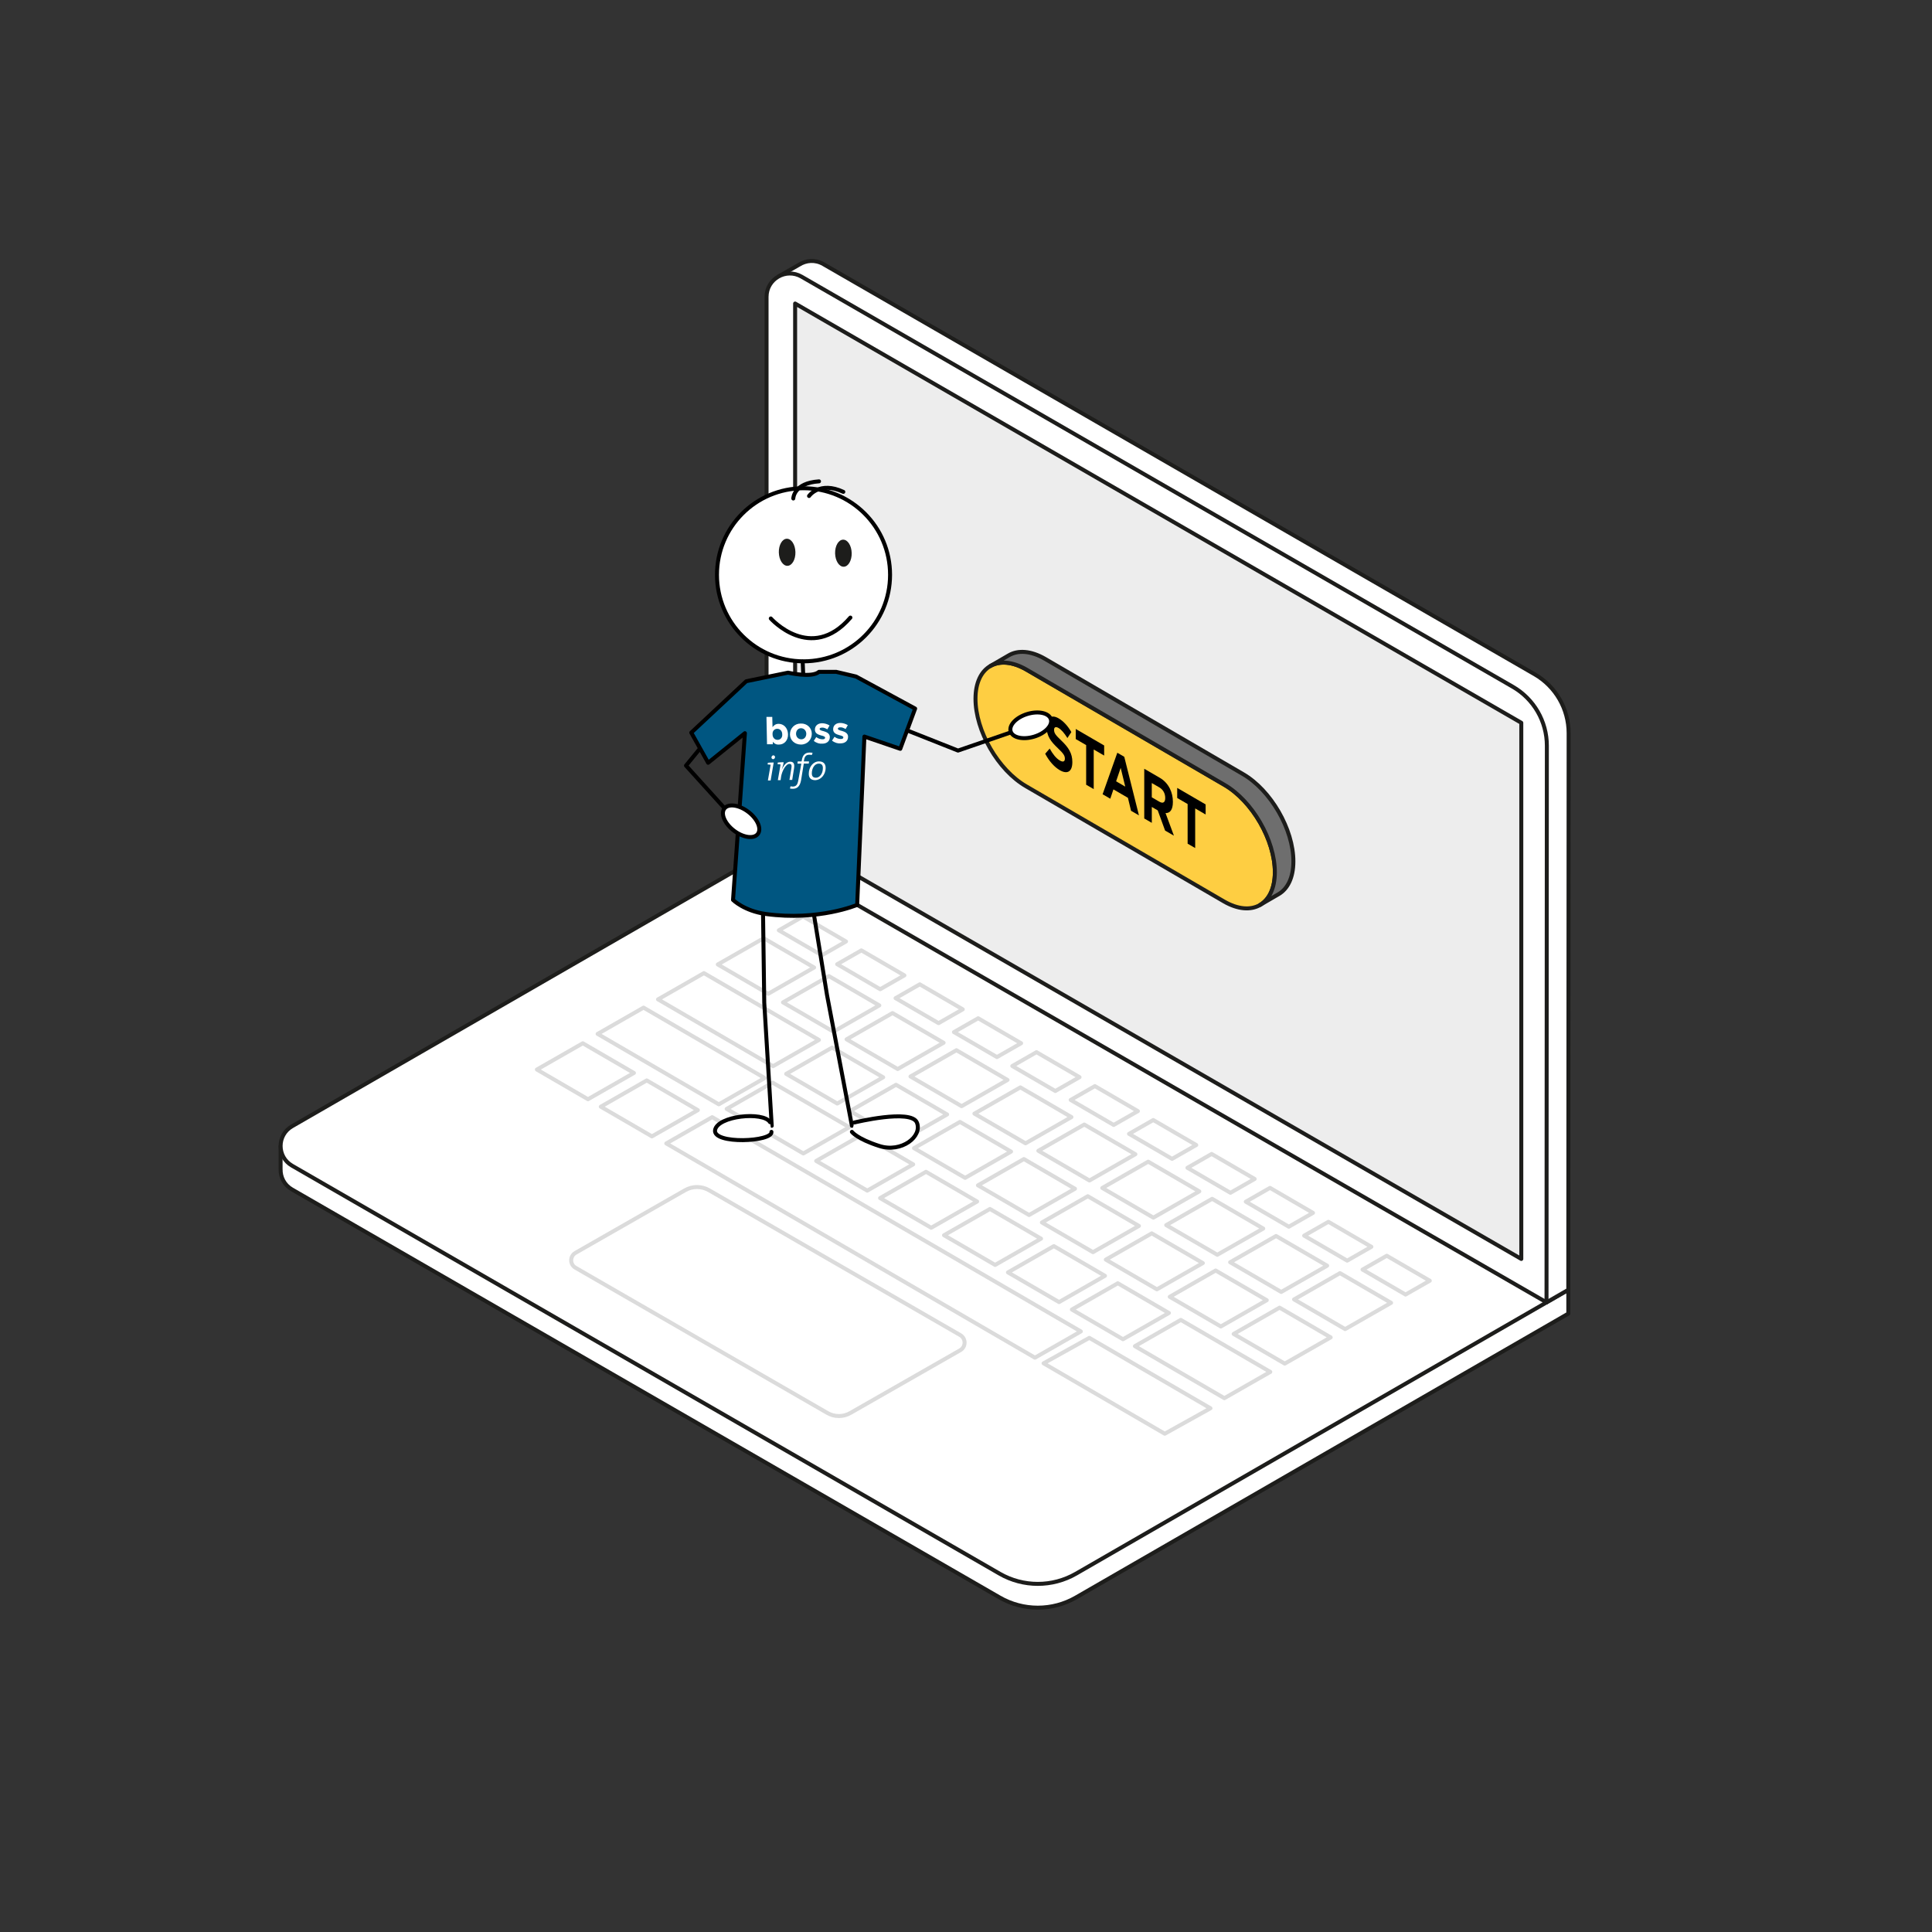
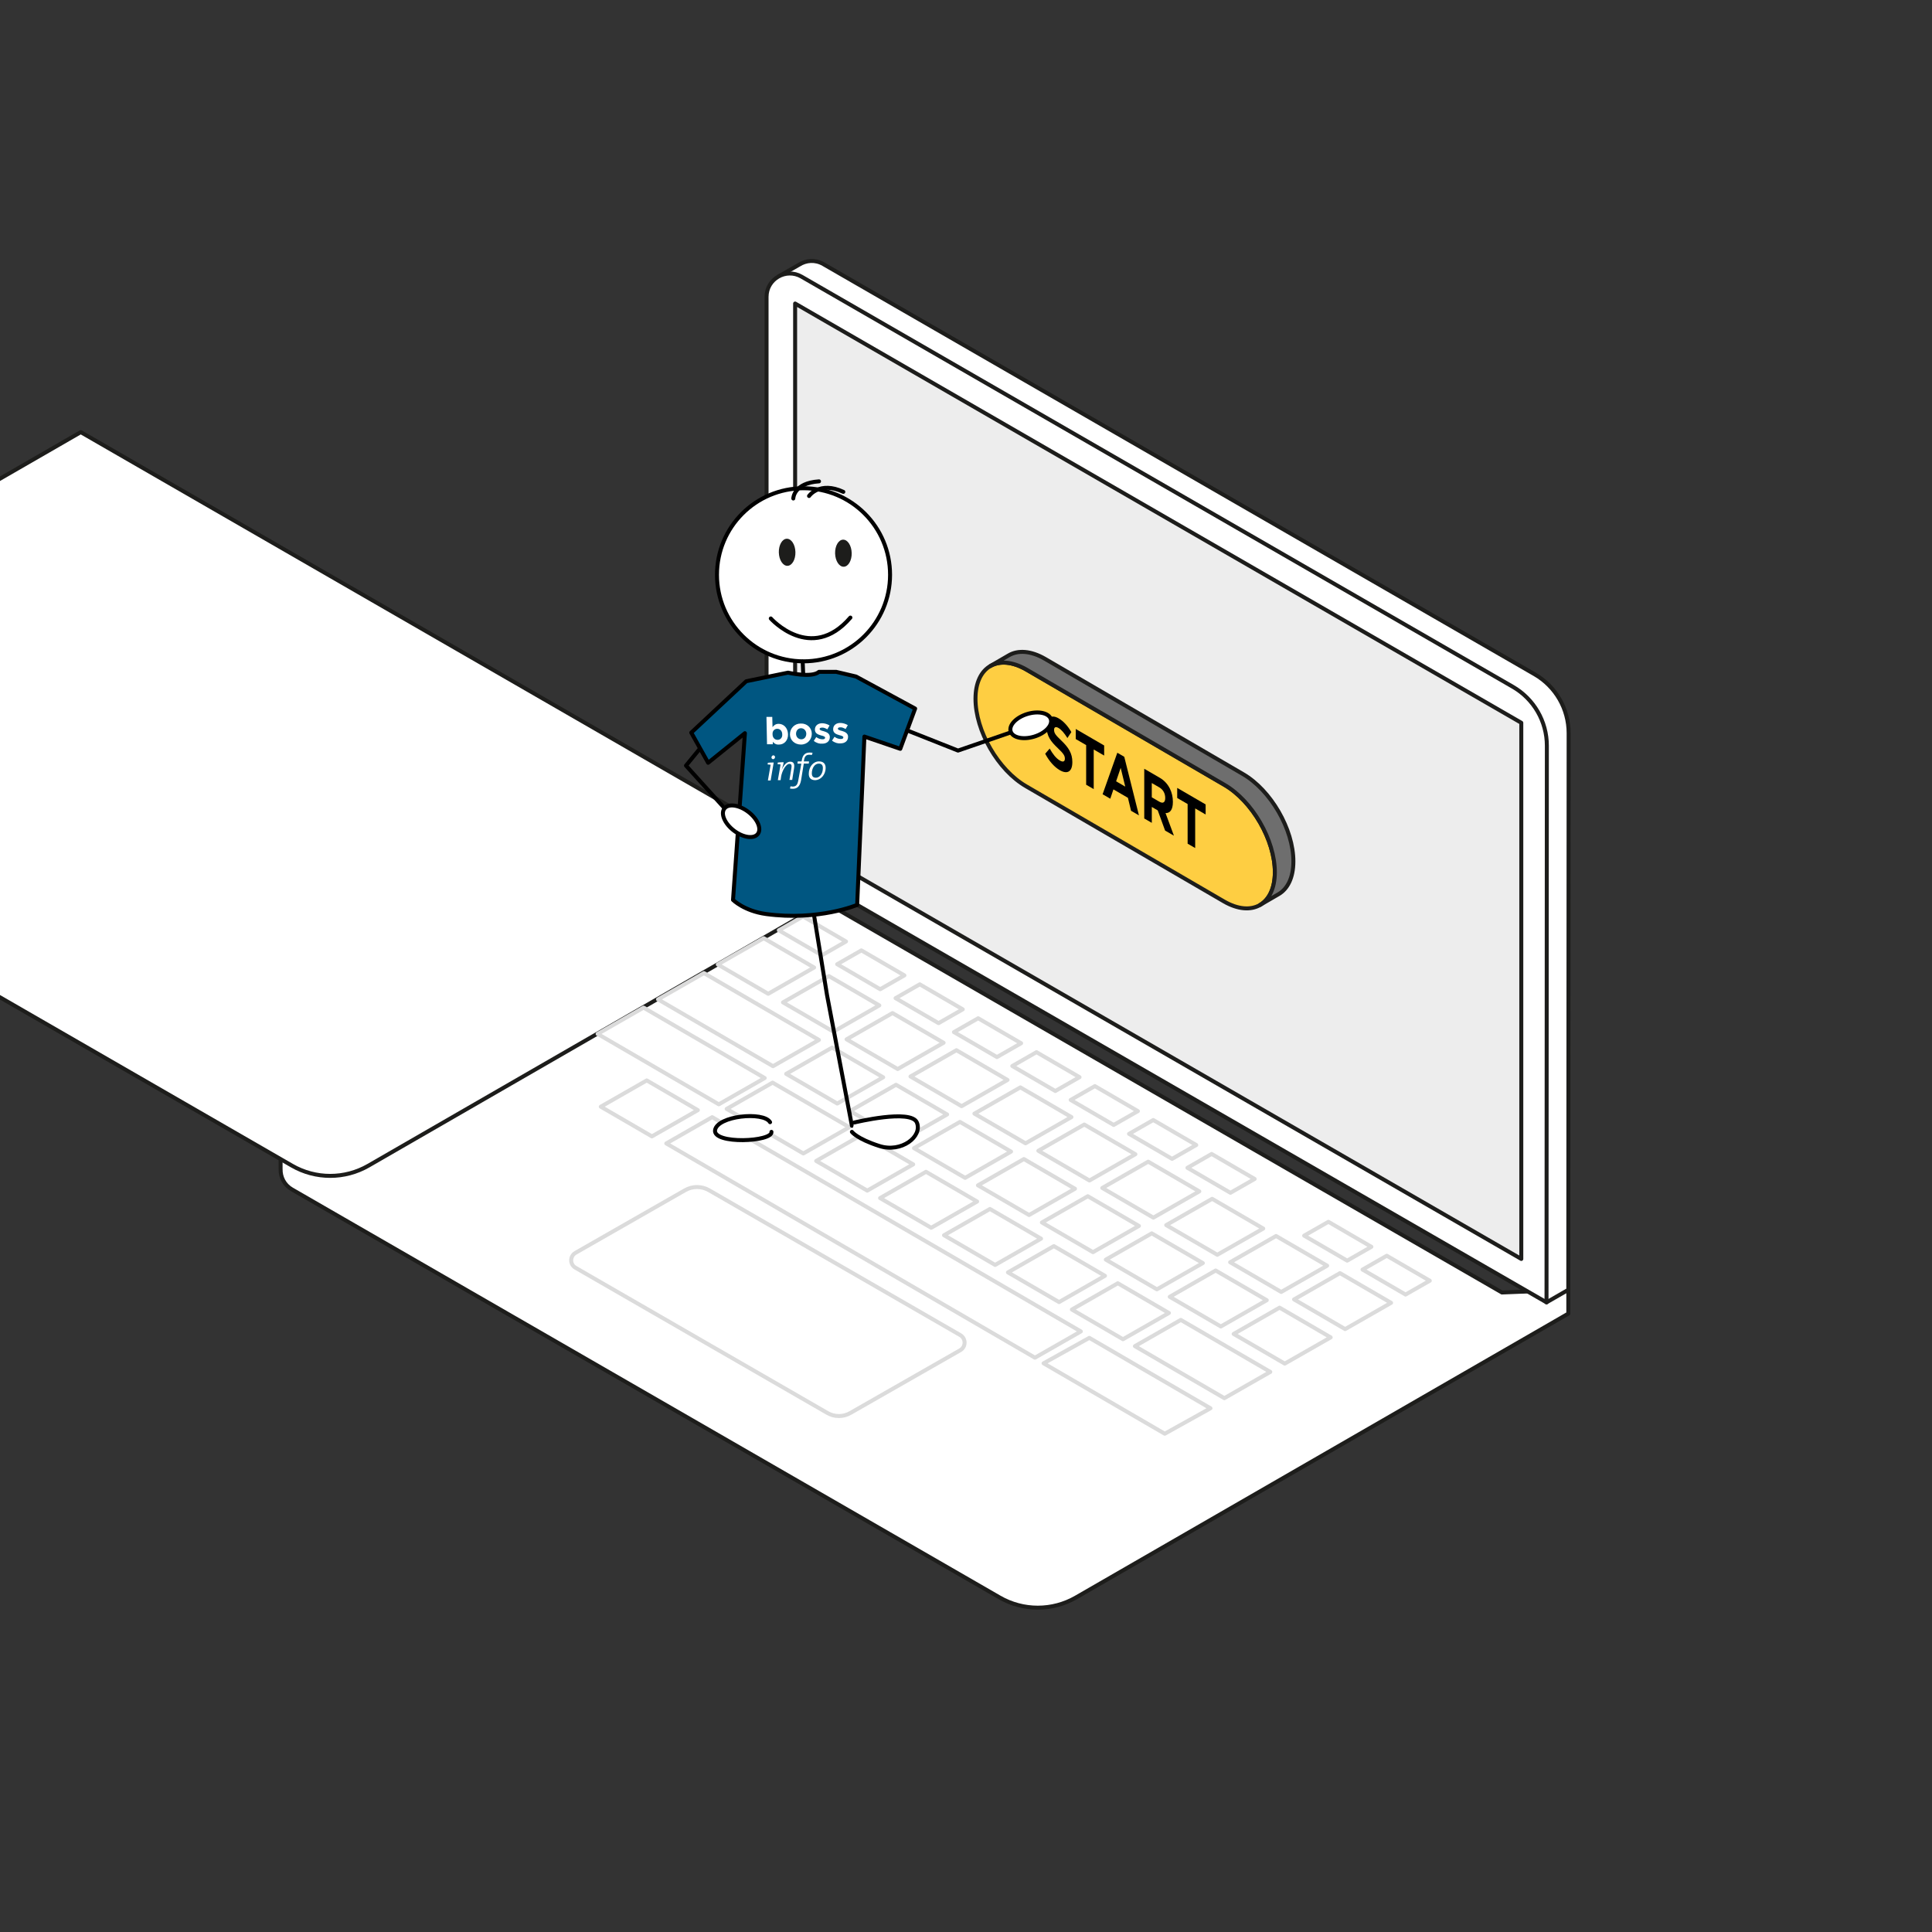
<svg xmlns="http://www.w3.org/2000/svg" id="Ebene_2" data-name="Ebene 2" viewBox="0 0 728.68 728.68">
  <rect x="0" y="0" width="728.68" height="728.68" fill="#333333" stroke="none" />
  <defs>
    <style> .cls-1, .cls-2 { fill: none; } .cls-3 { fill: #005681; } .cls-3, .cls-4, .cls-5, .cls-6, .cls-7, .cls-2, .cls-8, .cls-9 { stroke-linecap: round; stroke-linejoin: round; stroke-width: 1.5px; } .cls-3, .cls-2, .cls-8 { stroke: #000; } .cls-4 { fill: #fece42; } .cls-4, .cls-6, .cls-7, .cls-9 { stroke: #1d1d1b; } .cls-5 { stroke: #dbdbdb; } .cls-5, .cls-6, .cls-10, .cls-8 { fill: #fff; } .cls-11 { fill: #1d1d1b; } .cls-12 { isolation: isolate; } .cls-7 { fill: #ededed; } .cls-9 { fill: #6e6e6e; } </style>
  </defs>
  <g id="Ebene_1-2" data-name="Ebene 1">
    <rect class="cls-1" width="728.68" height="728.68" />
    <g>
      <g>
        <path class="cls-6" d="M566.49,487.49l-269.16-155.19-180.52,104.07.5-2.51-11.48-1.64v8.78s.01,0,.01,0c-.07,2.95,1.35,5.93,4.28,7.61l266.88,153.88c8.92,5.15,19.92,5.15,28.85,0l185.66-107.04v-8.98s-25.01,1.01-25.01,1.01Z" />
-         <path class="cls-6" d="M110.12,439.64l266.88,153.88c8.92,5.15,19.92,5.15,28.85,0l185.66-107.04-294.17-169.61-187.21,107.93c-5.72,3.3-5.72,11.54,0,14.84Z" />
+         <path class="cls-6" d="M110.12,439.64c8.92,5.15,19.92,5.15,28.85,0l185.66-107.04-294.17-169.61-187.21,107.93c-5.72,3.3-5.72,11.54,0,14.84Z" />
        <g>
          <path class="cls-6" d="M578.79,254.3L310.53,99.61c-3.07-1.77-6.53-1.44-9.15.23h-.01s-7.57,4.34-7.57,4.34l2.37,2.94,1.16.18v209.56s276.79,159.59,276.79,159.59l-.61,1.15,9.77,13.6,8.22-4.73.13-209.94c0-9.17-4.89-17.65-12.85-22.24Z" />
          <path class="cls-6" d="M289.12,321.6V111.95c0-6.76,7.33-10.99,13.19-7.61l268.26,154.68c7.96,4.59,12.85,13.07,12.85,22.24l-.13,209.94-294.17-169.61Z" />
        </g>
        <polygon class="cls-7" points="299.89 316.86 573.78 474.83 573.78 272.61 299.89 114.48 299.89 316.86" />
        <g>
          <g>
            <polygon class="cls-5" points="513.9 478.84 530.12 488.26 539.26 483.04 523.03 473.62 513.9 478.84" />
            <polygon class="cls-5" points="488.07 490.09 507.34 501.29 524.67 491.38 505.39 480.18 488.07 490.09" />
            <polygon class="cls-5" points="463.96 476.07 483.23 487.28 500.56 477.37 481.28 466.17 463.96 476.07" />
            <polygon class="cls-5" points="439.85 462.06 459.12 473.26 476.45 463.36 457.17 452.15 439.85 462.06" />
            <polygon class="cls-5" points="415.74 448.05 435.01 459.25 452.34 449.34 433.06 438.14 415.74 448.05" />
            <polygon class="cls-5" points="391.62 434.03 410.9 445.24 428.23 435.33 408.95 424.13 391.62 434.03" />
            <polygon class="cls-5" points="367.51 420.02 386.79 431.22 404.11 421.32 384.84 410.12 367.51 420.02" />
            <polygon class="cls-5" points="343.4 406.01 362.68 417.21 380 407.31 360.73 396.1 343.4 406.01" />
            <polygon class="cls-5" points="319.29 391.99 338.57 403.2 355.89 393.29 336.62 382.09 319.29 391.99" />
            <polygon class="cls-5" points="404.27 493.91 423.55 505.11 440.87 495.21 421.6 484 404.27 493.91" />
            <polygon class="cls-5" points="380.16 479.9 399.43 491.1 416.76 481.19 397.48 469.99 380.16 479.9" />
            <polygon class="cls-5" points="356.05 465.88 375.32 477.09 392.65 467.18 373.37 455.98 356.05 465.88" />
            <polygon class="cls-5" points="331.94 451.87 351.21 463.07 368.54 453.17 349.26 441.96 331.94 451.87" />
            <polygon class="cls-5" points="307.83 437.86 327.1 449.06 344.43 439.15 325.15 427.95 307.83 437.86" />
            <polygon class="cls-5" points="274.07 418.24 302.99 435.05 320.32 425.14 291.39 408.33 274.07 418.24" />
            <polygon class="cls-5" points="295.31 378.06 314.33 389.11 331.65 379.2 312.63 368.15 295.31 378.06" />
            <polygon class="cls-5" points="270.72 363.76 289.74 374.82 307.06 364.91 288.04 353.86 270.72 363.76" />
            <polygon class="cls-5" points="465.29 503.11 484.56 514.31 501.89 504.41 482.61 493.2 465.29 503.11" />
            <polygon class="cls-5" points="441.18 489.1 460.45 500.3 477.78 490.39 458.5 479.19 441.18 489.1" />
            <g>
              <polygon class="cls-5" points="226.6 417.4 245.88 428.6 263.2 418.7 243.93 407.49 226.6 417.4" />
-               <polygon class="cls-5" points="202.49 403.39 221.76 414.59 239.09 404.68 219.81 393.48 202.49 403.39" />
            </g>
            <polygon class="cls-5" points="251.29 431.26 390.34 512.07 407.66 502.17 268.61 421.35 251.29 431.26" />
            <polygon class="cls-5" points="417.07 475.08 436.34 486.29 453.67 476.38 434.39 465.18 417.07 475.08" />
            <polygon class="cls-5" points="392.96 461.07 412.23 472.27 429.56 462.37 410.28 451.17 392.96 461.07" />
            <polygon class="cls-5" points="368.85 447.06 388.12 458.26 405.45 448.35 386.17 437.15 368.85 447.06" />
            <polygon class="cls-5" points="344.73 433.04 364.01 444.25 381.33 434.34 362.06 423.14 344.73 433.04" />
            <polygon class="cls-5" points="320.62 419.03 339.9 430.23 357.22 420.33 337.95 409.13 320.62 419.03" />
            <polygon class="cls-5" points="296.51 405.02 315.79 416.22 333.11 406.32 313.84 395.11 296.51 405.02" />
            <polygon class="cls-5" points="248.18 376.93 291.55 402.13 308.87 392.23 265.5 367.02 248.18 376.93" />
            <polygon class="cls-5" points="225.4 389.95 271.1 416.51 288.42 406.6 242.72 380.04 225.4 389.95" />
            <polygon class="cls-5" points="393.6 514.19 439.3 540.75 456.55 531.15 410.85 504.59 393.6 514.19" />
            <polygon class="cls-5" points="428.04 507.72 461.78 527.34 479.11 517.43 445.36 497.82 428.04 507.72" />
            <polygon class="cls-5" points="491.88 466.04 508.11 475.47 517.24 470.25 501.02 460.82 491.88 466.04" />
-             <polygon class="cls-5" points="469.87 453.24 486.09 462.67 495.22 457.45 479 448.02 469.87 453.24" />
            <polygon class="cls-5" points="447.85 440.45 464.07 449.88 473.21 444.66 456.98 435.23 447.85 440.45" />
            <polygon class="cls-5" points="425.83 427.65 442.06 437.08 451.19 431.86 434.97 422.43 425.83 427.65" />
            <polygon class="cls-5" points="403.82 414.86 420.04 424.29 429.17 419.07 412.95 409.64 403.82 414.86" />
            <polygon class="cls-5" points="381.8 402.06 398.02 411.49 407.16 406.27 390.93 396.84 381.8 402.06" />
            <polygon class="cls-5" points="359.79 389.27 376.01 398.69 385.14 393.47 368.92 384.05 359.79 389.27" />
            <polygon class="cls-5" points="337.77 376.47 353.99 385.9 363.12 380.68 346.9 371.25 337.77 376.47" />
            <polygon class="cls-5" points="315.75 363.67 331.97 373.1 341.11 367.88 324.88 358.45 315.75 363.67" />
            <polygon class="cls-5" points="293.74 350.88 309.96 360.31 319.09 355.09 302.87 345.66 293.74 350.88" />
          </g>
          <path class="cls-5" d="M362.14,503.53l-94.71-54.61c-2.81-1.62-6.26-1.62-9.07,0l-41.31,23.61c-2.16,1.25-2.16,4.36,0,5.61l95.01,54.78c2.68,1.55,5.99,1.55,8.68,0l41.41-23.66c2.21-1.27,2.21-4.45,0-5.72Z" />
        </g>
      </g>
      <g class="cls-12">
        <path class="cls-4" d="M461.76,295.99c10.56,6.1,19.11,20.88,19.07,33.04-.03,12.16-8.64,17.06-19.2,10.96l-74.61-43.43c-10.58-6.11-19.13-20.91-19.1-33.07.03-12.16,8.64-17.04,19.22-10.93l74.61,43.43Z" />
        <path class="cls-9" d="M380.5,247.15c3.48-2.02,8.31-1.74,13.64,1.34l74.61,43.43c10.56,6.1,19.11,20.88,19.07,33.04-.02,6.04-2.15,10.29-5.59,12.29l-6.99,4.06c3.44-2,5.57-6.25,5.59-12.29.03-12.16-8.51-26.94-19.07-33.04l-74.61-43.43c-5.33-3.08-10.16-3.37-13.64-1.34l6.99-4.06Z" />
      </g>
      <circle class="cls-8" cx="303.06" cy="216.79" r="32.64" />
      <ellipse class="cls-11" cx="296.88" cy="208.3" rx="3.13" ry="5.11" transform="translate(-5.32 7.79) rotate(-1.49)" />
      <ellipse class="cls-11" cx="318.1" cy="208.65" rx="3.13" ry="5.11" transform="translate(-5.32 8.34) rotate(-1.49)" />
      <line class="cls-2" x1="302.74" y1="249.53" x2="302.95" y2="254.54" />
-       <polyline class="cls-2" points="287.73 340.15 288.25 378.21 291.07 424.61" />
      <polyline class="cls-2" points="304.93 332.33 311.92 375.29 321.31 424.61" />
      <path class="cls-8" d="M290.44,423.25c-2.5-4.17-19.92-2.4-20.75,3.02-.73,5.42,21.79,4.38,21.27.63" />
      <path class="cls-8" d="M322.24,423.36s21.38-5.21,23.57,0-5.74,11.57-14.18,8.86c-8.45-2.71-10.32-5.32-10.32-5.32" />
      <line class="cls-2" x1="303.37" y1="259.54" x2="294.72" y2="328.47" />
      <path class="cls-3" d="M297.22,253.7s8.97,2.09,11.68-.31h6.46l7.51,1.77,22.29,12.09-5.61,15.18-13.53-4.62-2.73,63.48s-14.49,6.15-34.41,3.44c-8.24-1.15-12.41-5.32-12.41-5.32l4.48-62.88-13.87,11.16-6.36-11.37,20.75-19.39,15.75-3.23h0Z" />
      <path class="cls-8" d="M290.71,233.26s15.12,16.98,30.03-.33" />
      <polyline class="cls-2" points="263.96 282.38 258.73 288.76 272.92 304.44" />
      <g>
        <path class="cls-10" d="M306.92,279.46l.94-1.46c.83.63,1.67.83,2.4.83.63,0,.94-.21.94-.63h0c0-.42-.73-.63-1.56-.83-1.04-.31-2.29-.73-2.29-2.19h0c0-1.56,1.25-2.4,2.71-2.4.94,0,1.98.31,2.82.83l-.83,1.46c-.73-.42-1.46-.73-2.09-.63-.52,0-.83.21-.83.52h0c0,.42.73.63,1.56.83,1.04.31,2.29.83,2.29,2.19h0c0,1.67-1.25,2.5-2.82,2.5-1.04.1-2.19-.21-3.23-1.04h0Z" />
        <path class="cls-10" d="M313.8,279.35l.94-1.46c.83.63,1.67.83,2.4.83.63,0,.94-.21.94-.63h0c0-.42-.73-.63-1.56-.83-1.04-.31-2.29-.73-2.29-2.19h0c0-1.56,1.15-2.4,2.71-2.4.94,0,1.98.31,2.82.83l-.83,1.46c-.73-.42-1.46-.73-2.09-.63-.52,0-.83.21-.83.52h0c0,.42.73.63,1.56.83,1.04.31,2.29.83,2.29,2.19h0c0,1.67-1.25,2.5-2.82,2.5-1.04.1-2.19-.21-3.23-1.04h0Z" />
        <g>
          <path class="cls-10" d="M310.36,289.68c0,2.19-1.25,3.65-2.61,3.65-1.15,0-1.56-.63-1.56-1.67,0-1.88,1.04-3.65,2.61-3.65,1.04,0,1.56.52,1.56,1.67M311.4,289.57c0-1.46-.83-2.4-2.5-2.4-2.19,0-3.86,2.09-3.86,4.69,0,1.56.83,2.4,2.5,2.4,1.98-.1,3.86-1.98,3.86-4.69M299.51,289.57c.21-1.46-.21-2.29-1.46-2.29-1.46,0-2.61,1.56-3.23,3.13h0c.52-1.67.73-2.5.73-2.92-.73,0-1.56,0-2.19.1l-.1.63c.42,0,.83.1,1.15.1h0l-1.04,5.94h1.04l.21-1.46c.31-1.77,1.67-4.69,3.13-4.69.73,0,.94.52.73,1.67l-.73,4.38h1.04l.73-4.59h0ZM291.8,287.59c-.73,0-1.56,0-2.19.1l-.1.63c.42,0,.83.1,1.15.1h0l-1.04,5.94h1.04l1.15-6.78h0ZM292.32,285.51c0-.31-.31-.63-.63-.63s-.73.31-.73.83c0,.31.31.63.63.63.31,0,.73-.31.73-.83" />
          <path class="cls-10" d="M306.5,283.94c-.42-.1-.73-.1-1.15-.1-1.67,0-2.61.94-2.92,2.82l-.1.52h-1.46l-.1.83h1.46l-1.15,6.36c-.31,1.67-.83,2.19-1.88,2.29-.31,0-.73,0-1.04-.1l-.21.83c.31.1.73.1,1.15.1,1.56,0,2.61-.94,3.02-3.13l1.04-6.36h1.88l.1-.83h-1.98l.1-.52c.21-1.36.83-1.98,1.88-1.98.31,0,.73,0,1.04.1l.31-.83h0Z" />
        </g>
        <path class="cls-10" d="M291.48,279.77v.94h-2.19l-.21-10.32h2.19l.1,3.86c.52-.73,1.25-1.25,2.29-1.25,1.77,0,3.44,1.36,3.55,3.86h0c.1,2.5-1.56,3.96-3.34,3.96-1.15.1-1.88-.42-2.4-1.04h0ZM295.03,276.96h0c0-1.25-.83-2.09-1.88-2.09s-1.88.83-1.77,2.09h0c0,1.25.83,2.09,1.88,2.09s1.88-.83,1.77-2.09h0Z" />
        <path class="cls-10" d="M302.01,272.89c-2.4,0-4.07,1.88-4.07,4.07h0c0,2.19,1.77,3.86,4.17,3.86s4.07-1.88,4.07-4.07h0c0-2.19-1.77-3.96-4.17-3.86ZM304.1,276.75c0,1.15-.73,2.09-1.88,2.09s-1.98-.94-1.98-2.09h0c0-1.15.73-2.09,1.88-2.09s1.98.94,1.98,2.09h0Z" />
      </g>
      <path class="cls-2" d="M299.2,188.01s.1-5.84,9.7-6.46" />
      <path class="cls-2" d="M305.14,187.07s3.96-5.74,12.93-1.56" />
      <polyline class="cls-2" points="342.19 275.5 361.33 283.09 381.46 276.16" />
      <ellipse class="cls-8" cx="279.52" cy="309.72" rx="4.46" ry="7.92" transform="translate(-136.19 344.99) rotate(-52.78)" />
      <g>
        <path d="M394.22,284.27l1.68-1.94c1.17,2.07,2.38,3.66,3.86,4.52,1.17.68,1.87.41,1.87-.68v-.05c0-1.04-.44-1.84-2.61-3.9-2.61-2.48-4.29-4.5-4.29-8.22v-.05c0-3.4,1.89-4.56,4.53-3.02,1.89,1.1,3.49,2.89,4.81,5.18l-1.48,2.25c-1.15-1.82-2.27-3.17-3.37-3.8-1.09-.63-1.66-.24-1.66.67v.05c0,1.23.55,1.96,2.79,4.09,2.62,2.52,4.1,4.74,4.1,8.01v.05c0,3.72-1.96,4.67-4.75,3.05-1.96-1.14-3.94-3.28-5.49-6.19Z" />
        <path d="M409.67,281.03l-3.94-2.29v-3.8l10.72,6.23v3.8l-3.94-2.29v14.94l-2.85-1.65v-14.94Z" />
        <path d="M421.41,283.91l2.62,1.52,5.54,22.1-2.98-1.73-1.18-4.89-5.47-3.18-1.18,3.52-2.9-1.69,5.55-15.66ZM424.4,296.68l-1.72-7.08-1.72,5.08,3.44,2Z" />
        <path d="M431.57,289.95l5.92,3.44c1.65.96,2.92,2.37,3.77,4.09.72,1.46,1.11,3.16,1.11,4.93v.05c0,3.03-1.13,4.27-2.77,4.2l3.16,8.53-3.33-1.93-2.77-7.61-2.24-1.3v6l-2.85-1.65v-18.75ZM437.3,302.38c1.39.81,2.18.2,2.18-1.38v-.05c0-1.77-.85-3.17-2.24-3.98l-2.83-1.64v5.38l2.88,1.68Z" />
        <path d="M447.94,303.26l-3.94-2.29v-3.8l10.72,6.23v3.8l-3.94-2.29v14.94l-2.85-1.65v-14.94Z" />
      </g>
      <ellipse class="cls-8" cx="388.76" cy="273.58" rx="7.92" ry="4.46" transform="translate(-62.74 124.81) rotate(-16.9)" />
    </g>
  </g>
</svg>